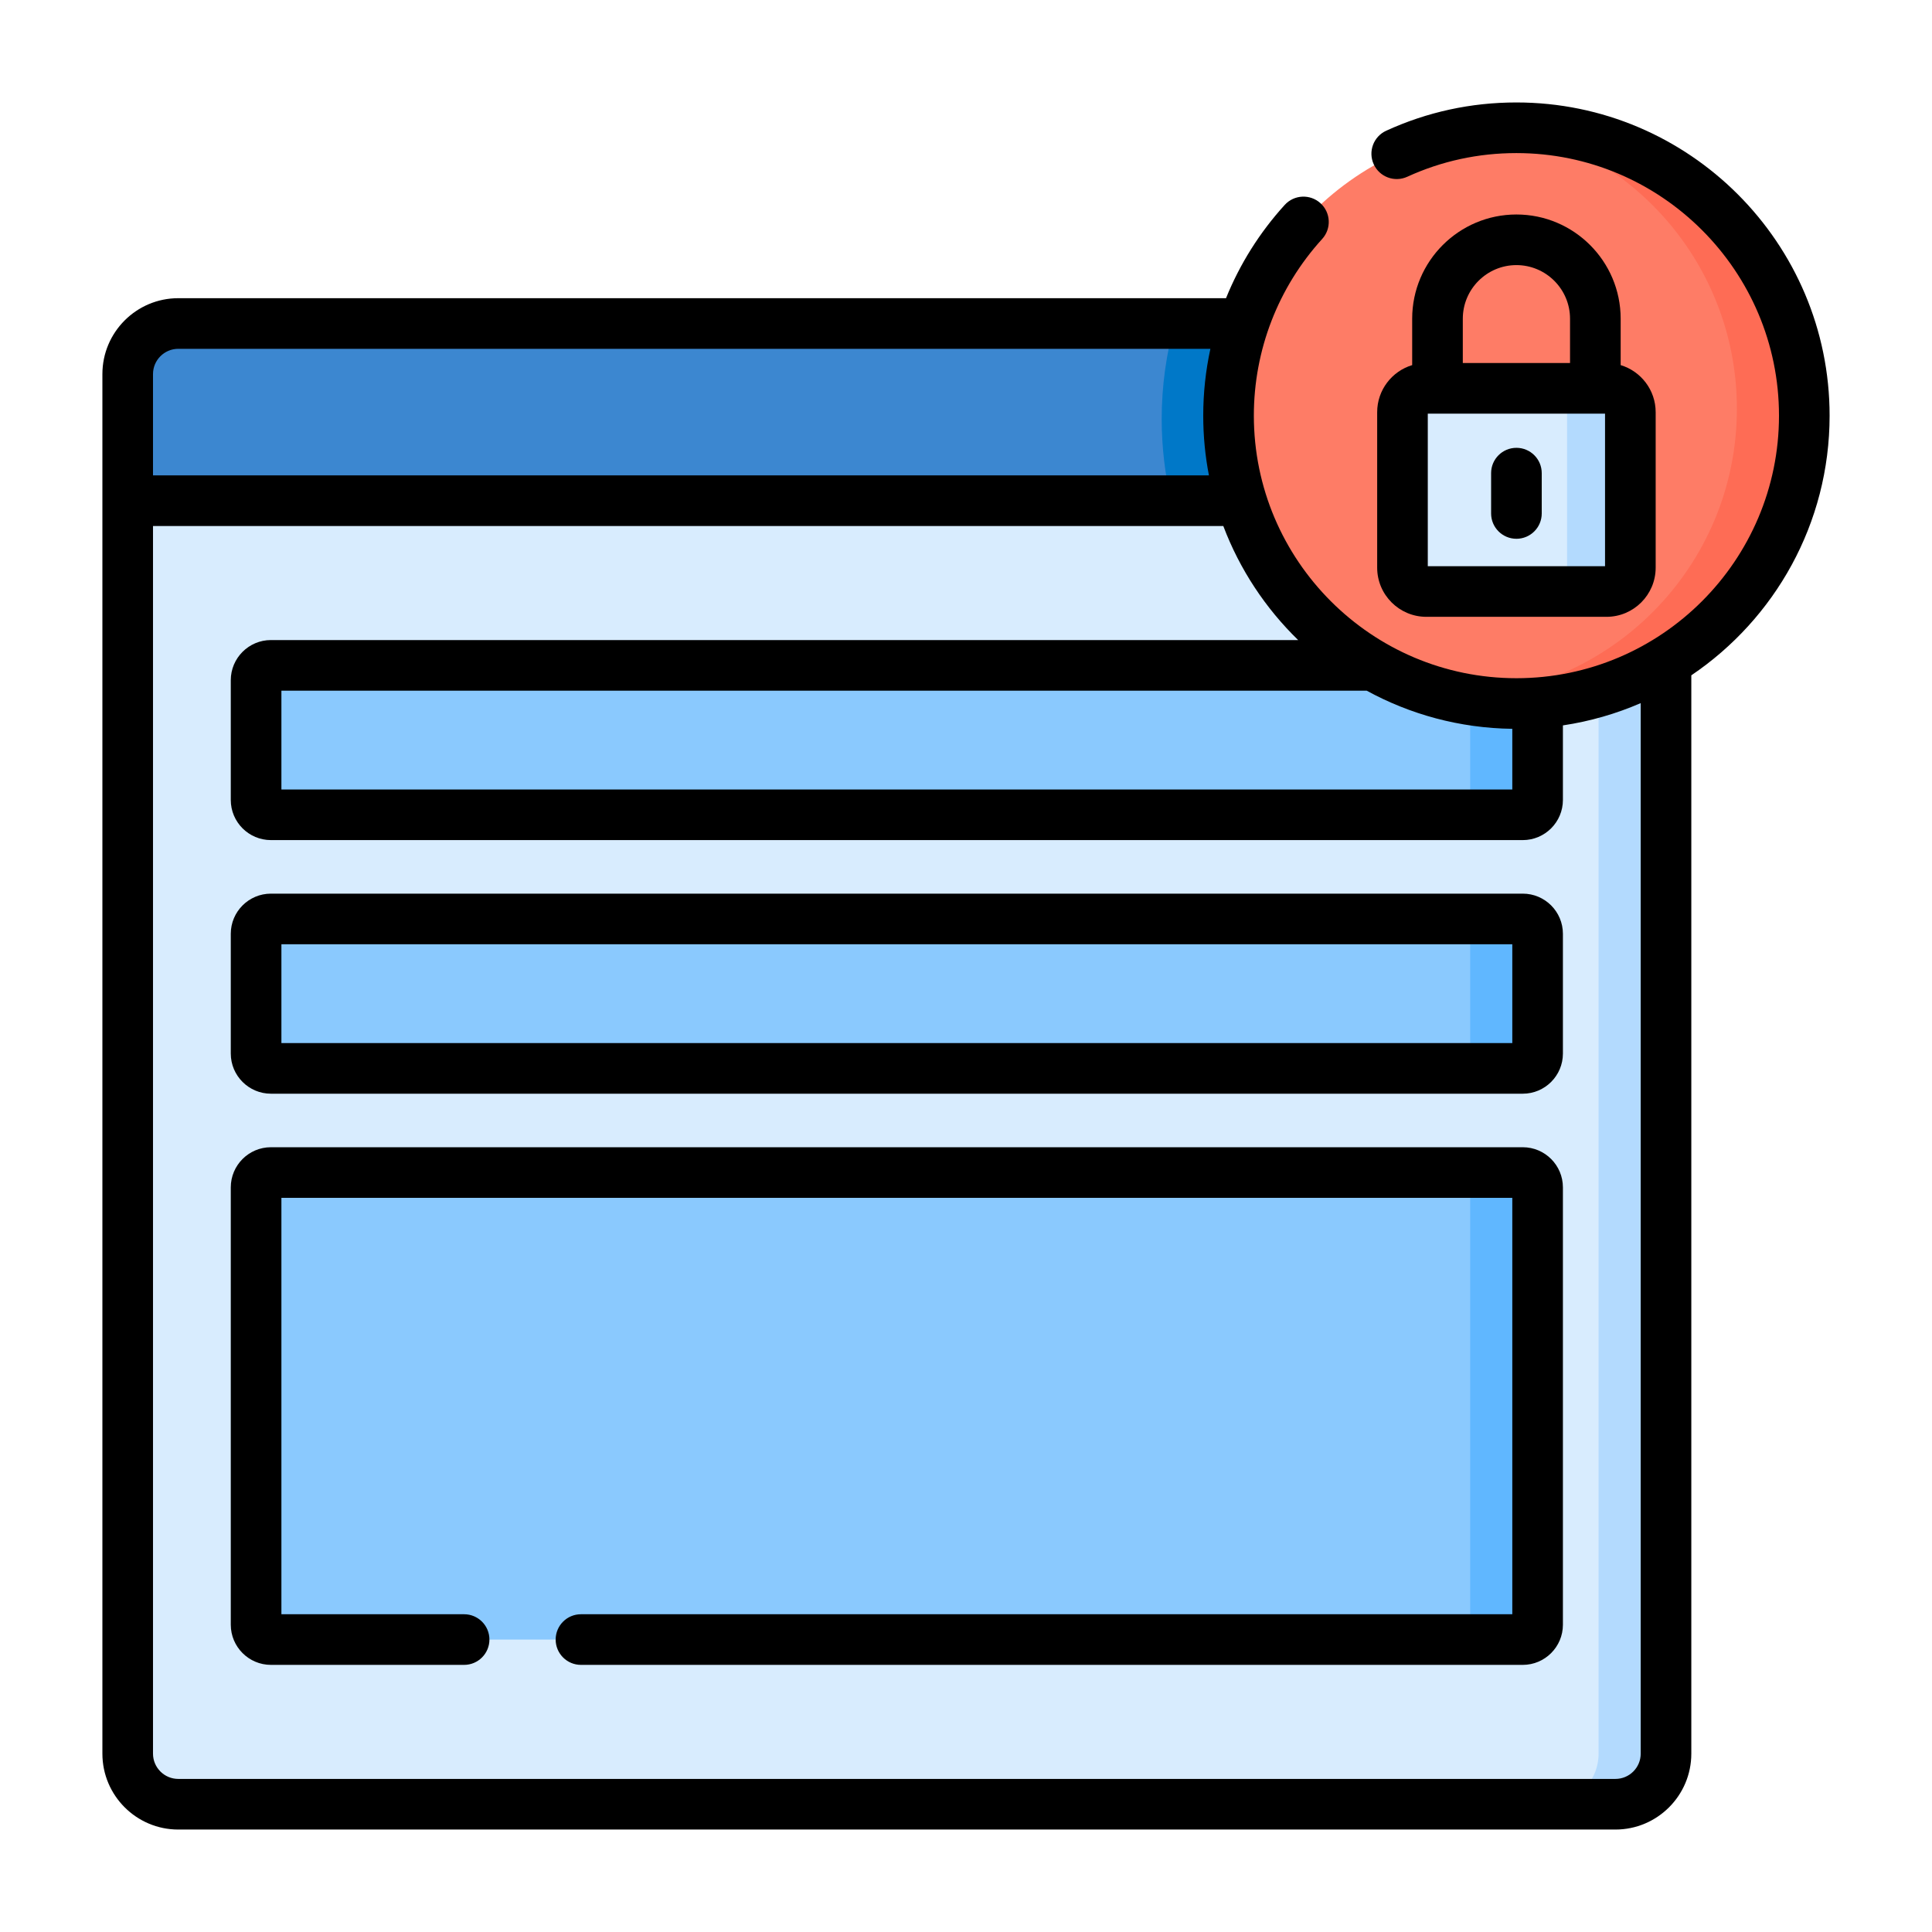
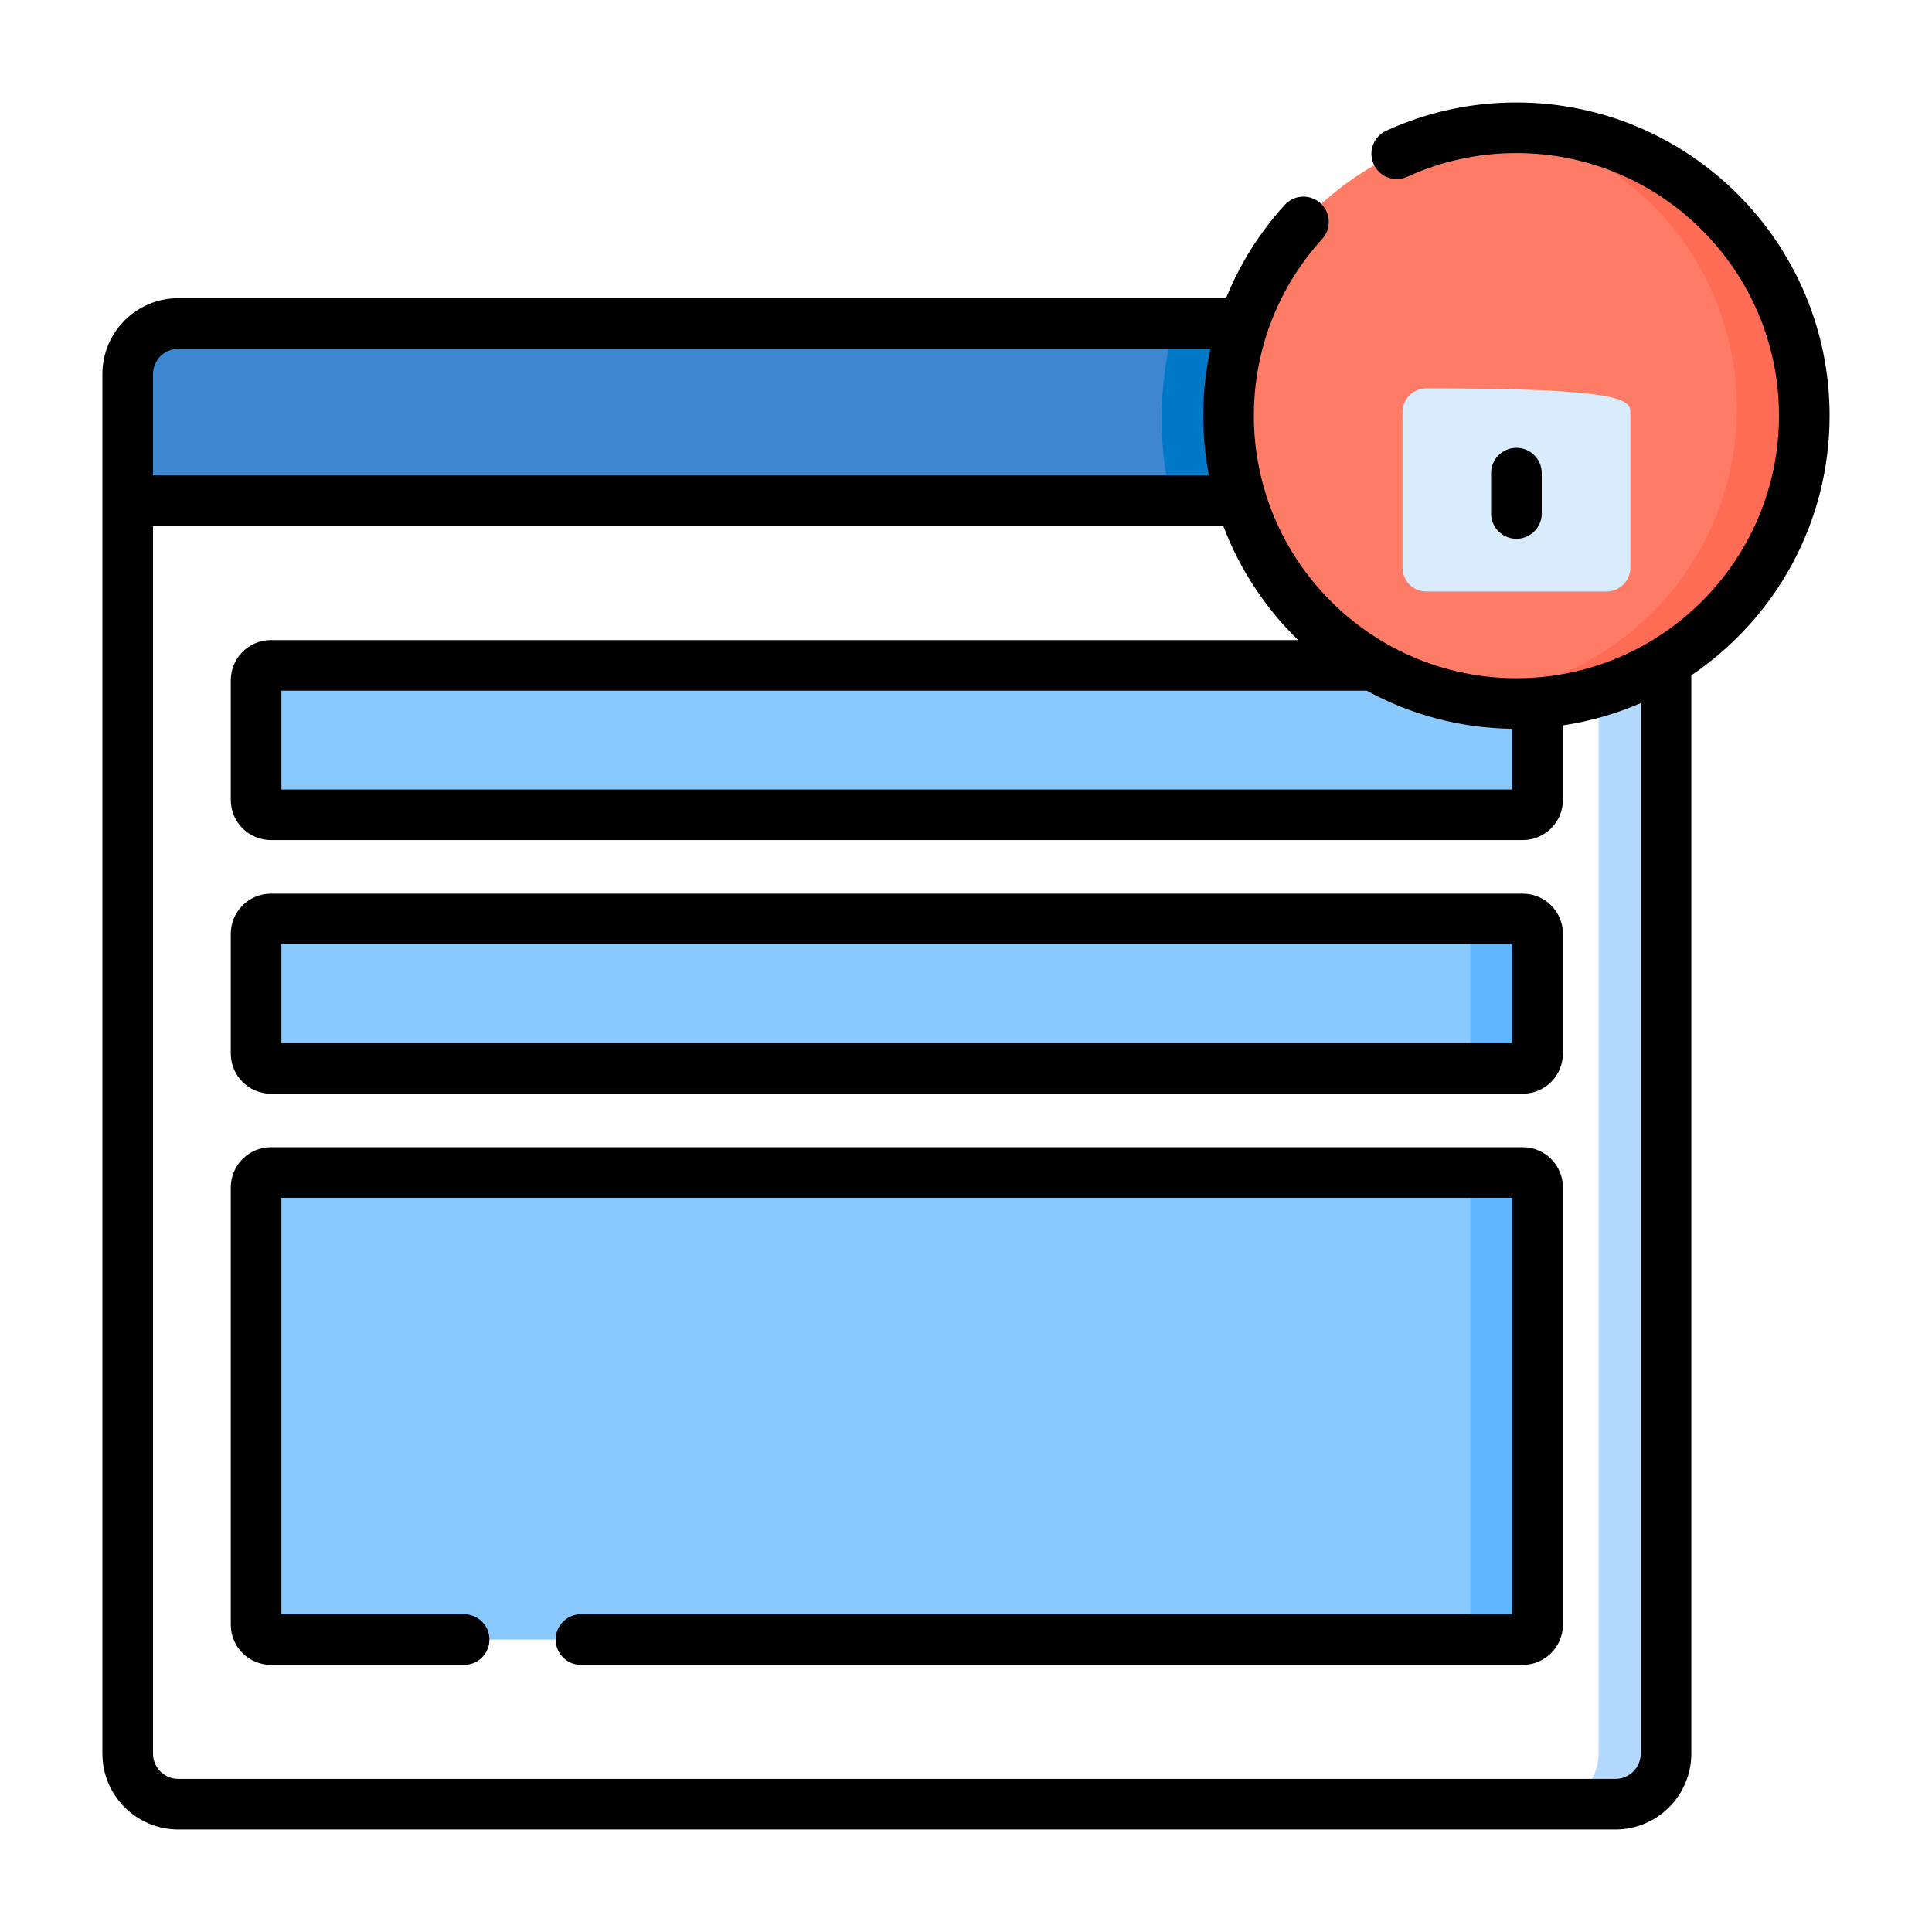
<svg xmlns="http://www.w3.org/2000/svg" width="102" height="102" viewBox="0 0 102 102" fill="none">
-   <path d="M85.287 95.255H9.412C7.937 95.255 6.742 94.059 6.742 92.585V26.434H87.957V92.584C87.957 94.059 86.762 95.255 85.287 95.255Z" fill="#D8ECFE" />
  <path d="M87.957 26.433V92.585C87.957 94.059 86.763 95.255 85.287 95.255H81.727C83.202 95.255 84.397 94.059 84.397 92.585V26.433H87.957Z" fill="#B3DAFE" />
  <path d="M87.957 26.434H6.742V19.75C6.742 18.275 7.937 17.08 9.412 17.08H85.287C86.762 17.08 87.957 18.275 87.957 19.75V26.434Z" fill="#3C87D0" />
  <path d="M87.957 19.75V26.433H61.83C61.505 25.05 61.332 23.606 61.332 22.122C61.332 20.375 61.571 18.684 62.019 17.08H85.287C86.763 17.08 87.957 18.275 87.957 19.75Z" fill="#0078C8" />
  <path d="M80.395 43.017H14.304C13.872 43.017 13.521 42.667 13.521 42.234V35.912C13.521 35.479 13.872 35.128 14.304 35.128H80.395C80.827 35.128 81.178 35.479 81.178 35.912V42.234C81.178 42.667 80.827 43.017 80.395 43.017Z" fill="#8AC9FE" />
  <path d="M80.395 56.405H14.305C13.872 56.405 13.521 56.055 13.521 55.622V49.3C13.521 48.867 13.872 48.516 14.305 48.516H80.395C80.828 48.516 81.178 48.867 81.178 49.3V55.622C81.178 56.055 80.828 56.405 80.395 56.405Z" fill="#8AC9FE" />
  <path d="M80.395 86.56H14.305C13.872 86.56 13.521 86.21 13.521 85.777V62.688C13.521 62.255 13.872 61.904 14.305 61.904H80.395C80.828 61.904 81.178 62.255 81.178 62.688V85.777C81.178 86.21 80.828 86.56 80.395 86.56Z" fill="#8AC9FE" />
-   <path d="M81.179 35.912V42.234C81.179 42.666 80.828 43.019 80.395 43.019H76.835C77.268 43.019 77.618 42.666 77.618 42.234V35.912C77.618 35.48 77.268 35.129 76.835 35.129H80.395C80.828 35.129 81.179 35.48 81.179 35.912Z" fill="#60B7FF" />
  <path d="M81.179 49.3V55.622C81.179 56.054 80.828 56.407 80.395 56.407H76.835C77.268 56.407 77.618 56.054 77.618 55.622V49.3C77.618 48.868 77.268 48.517 76.835 48.517H80.395C80.828 48.517 81.179 48.868 81.179 49.3Z" fill="#60B7FF" />
  <path d="M81.178 62.688V85.776C81.178 86.209 80.828 86.561 80.395 86.561H76.835C77.268 86.561 77.618 86.209 77.618 85.776V62.688C77.618 62.256 77.268 61.903 76.835 61.903H80.395C80.828 61.903 81.178 62.256 81.178 62.688Z" fill="#60B7FF" />
  <path d="M80.06 37.143C88.454 37.143 95.258 30.338 95.258 21.944C95.258 13.55 88.454 6.746 80.06 6.746C71.666 6.746 64.861 13.55 64.861 21.944C64.861 30.338 71.666 37.143 80.06 37.143Z" fill="#FE7C66" />
  <path d="M95.259 21.943C95.259 30.338 88.454 37.144 80.059 37.144C78.912 37.144 77.794 37.017 76.719 36.773C85.013 36.658 91.699 29.897 91.699 21.578C91.699 14.33 86.624 8.265 79.831 6.748C79.906 6.745 79.982 6.745 80.059 6.745C88.454 6.745 95.259 13.55 95.259 21.943Z" fill="#FE6C55" />
-   <path d="M84.816 31.228H75.303C74.608 31.228 74.044 30.665 74.044 29.97V21.761C74.044 21.066 74.608 20.503 75.303 20.503H84.816C85.511 20.503 86.074 21.066 86.074 21.761V29.97C86.074 30.665 85.511 31.228 84.816 31.228Z" fill="#D8ECFE" />
-   <path d="M86.073 21.762V29.97C86.073 30.664 85.511 31.229 84.815 31.229H81.476C82.171 31.229 82.734 30.664 82.734 29.97V21.762C82.734 21.066 82.172 20.503 81.476 20.503H84.815C85.511 20.503 86.073 21.066 86.073 21.762Z" fill="#B3DAFE" />
+   <path d="M84.816 31.228H75.303C74.608 31.228 74.044 30.665 74.044 29.97V21.761C74.044 21.066 74.608 20.503 75.303 20.503C85.511 20.503 86.074 21.066 86.074 21.761V29.97C86.074 30.665 85.511 31.228 84.816 31.228Z" fill="#D8ECFE" />
  <path d="M80.395 47.18H14.304C13.135 47.18 12.184 48.131 12.184 49.3V55.622C12.184 56.791 13.135 57.742 14.304 57.742H80.395C81.564 57.742 82.514 56.791 82.514 55.622V49.3C82.514 48.131 81.564 47.18 80.395 47.18ZM79.842 55.069H14.857V49.852H79.842V55.069Z" fill="black" />
  <path d="M80.395 60.568H14.304C13.135 60.568 12.184 61.519 12.184 62.688V85.777C12.184 86.945 13.135 87.897 14.304 87.897H24.503C25.241 87.897 25.839 87.298 25.839 86.56C25.839 85.822 25.241 85.224 24.503 85.224H14.857V63.24H79.842V85.224H30.672C29.934 85.224 29.336 85.822 29.336 86.56C29.336 87.299 29.934 87.897 30.672 87.897H80.395C81.564 87.897 82.514 86.945 82.514 85.777V62.688C82.514 61.519 81.564 60.568 80.395 60.568Z" fill="black" />
  <path d="M80.059 5.409C77.662 5.409 75.349 5.911 73.184 6.902C72.513 7.209 72.218 8.002 72.526 8.673C72.833 9.344 73.626 9.639 74.297 9.332C76.11 8.502 78.049 8.082 80.059 8.082C87.703 8.082 93.922 14.3 93.922 21.944C93.922 29.588 87.703 35.806 80.059 35.806C72.416 35.806 66.197 29.588 66.197 21.944C66.197 18.485 67.478 15.173 69.804 12.617C70.301 12.071 70.261 11.226 69.715 10.729C69.169 10.233 68.324 10.272 67.827 10.818C66.498 12.279 65.454 13.947 64.728 15.743H9.412C7.203 15.743 5.406 17.54 5.406 19.75V92.585C5.406 94.794 7.203 96.591 9.412 96.591H85.287C87.496 96.591 89.293 94.794 89.293 92.585V35.654C93.695 32.681 96.594 27.645 96.594 21.944C96.594 12.827 89.177 5.409 80.059 5.409ZM72.131 36.464C72.139 36.464 72.146 36.464 72.154 36.464C74.444 37.716 77.061 38.442 79.842 38.478V41.681H14.857V36.464H72.131ZM8.078 19.75C8.078 19.014 8.676 18.416 9.412 18.416H63.903C63.653 19.566 63.525 20.748 63.525 21.945C63.525 23.022 63.628 24.077 63.826 25.098H8.078V19.75ZM86.621 92.585C86.621 93.32 86.023 93.918 85.287 93.918H9.412C8.676 93.918 8.078 93.32 8.078 92.585V27.77H64.584C65.45 30.062 66.811 32.113 68.536 33.792H14.304C13.135 33.792 12.184 34.743 12.184 35.911V42.234C12.184 43.403 13.135 44.353 14.304 44.353H80.395C81.564 44.353 82.514 43.402 82.514 42.234V38.297C83.951 38.082 85.329 37.682 86.621 37.121V92.585H86.621Z" fill="black" />
-   <path d="M80.059 11.324C77.025 11.324 74.556 13.793 74.556 16.827V19.276C73.488 19.598 72.708 20.59 72.708 21.762V29.97C72.708 31.401 73.872 32.565 75.303 32.565H84.816C86.247 32.565 87.411 31.401 87.411 29.97V21.762C87.411 20.59 86.631 19.598 85.563 19.276V16.827C85.563 13.793 83.094 11.324 80.059 11.324ZM77.229 16.827C77.229 15.266 78.499 13.996 80.059 13.996C81.62 13.996 82.89 15.266 82.89 16.827V19.166H77.229V16.827ZM84.738 29.892H75.38V21.839H84.738V29.892Z" fill="black" />
  <path d="M80.06 28.445C80.798 28.445 81.396 27.846 81.396 27.108V24.979C81.396 24.241 80.798 23.643 80.06 23.643C79.321 23.643 78.723 24.241 78.723 24.979V27.108C78.723 27.846 79.321 28.445 80.06 28.445Z" fill="black" />
</svg>